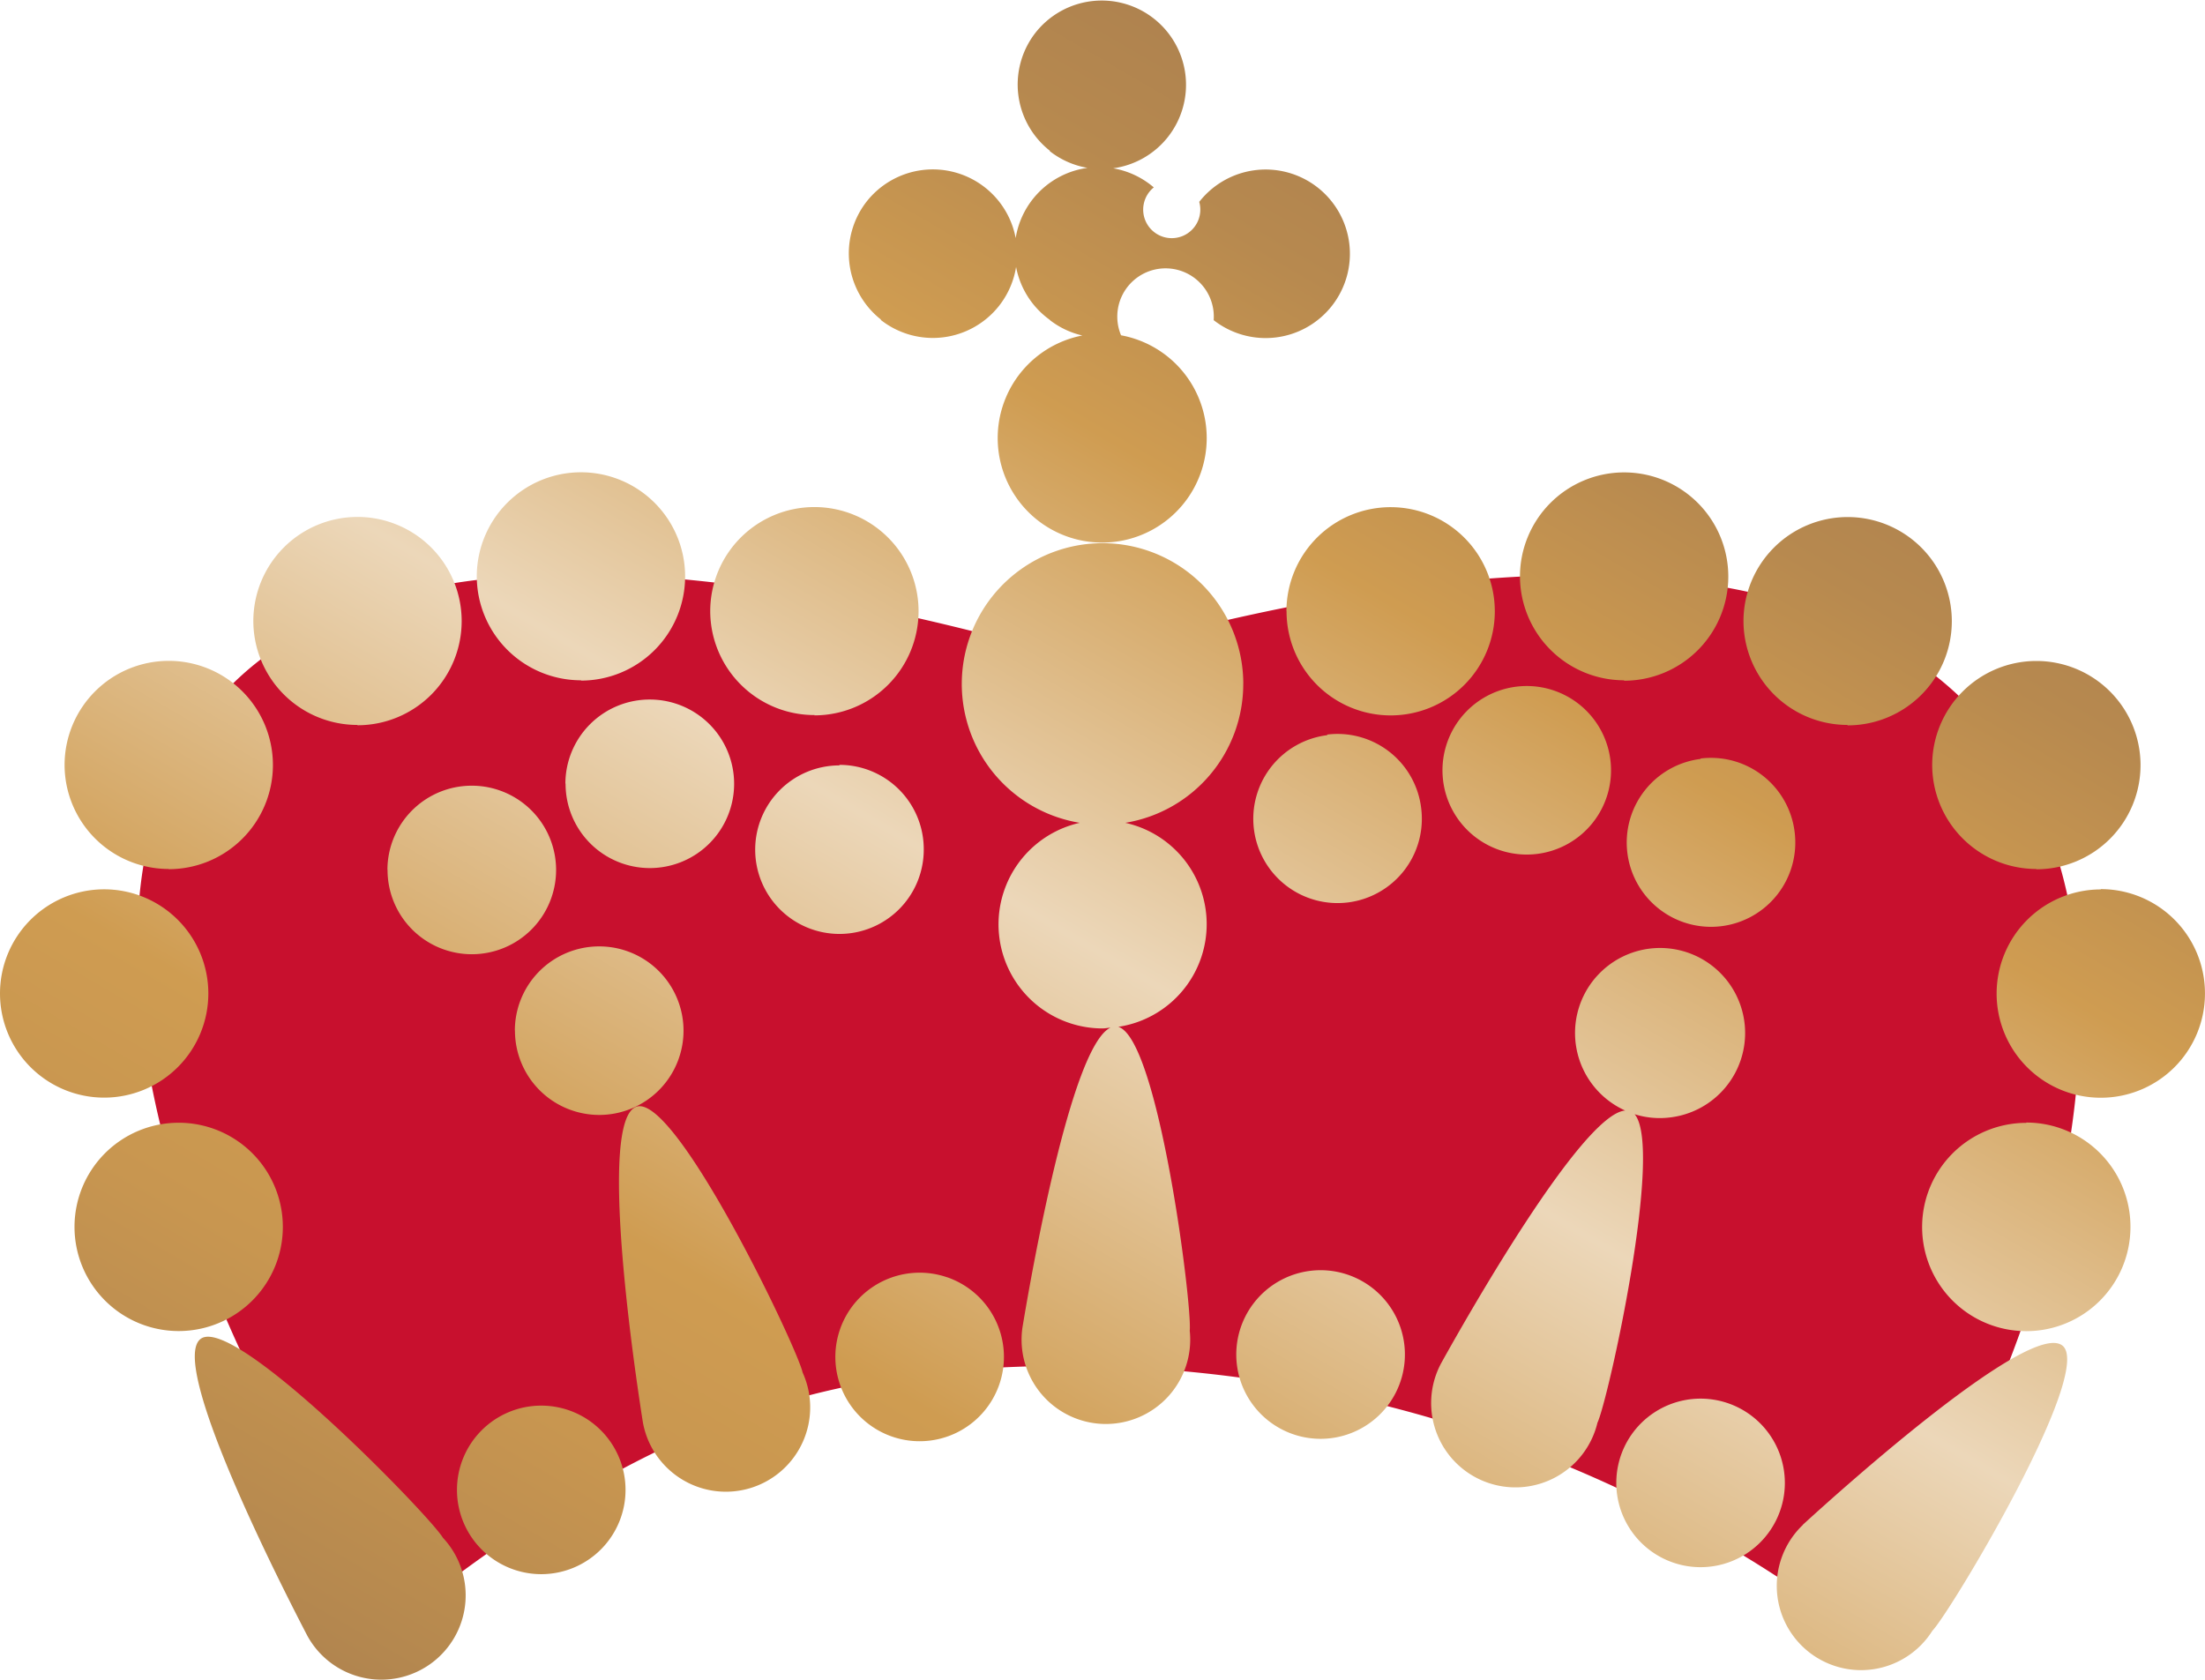
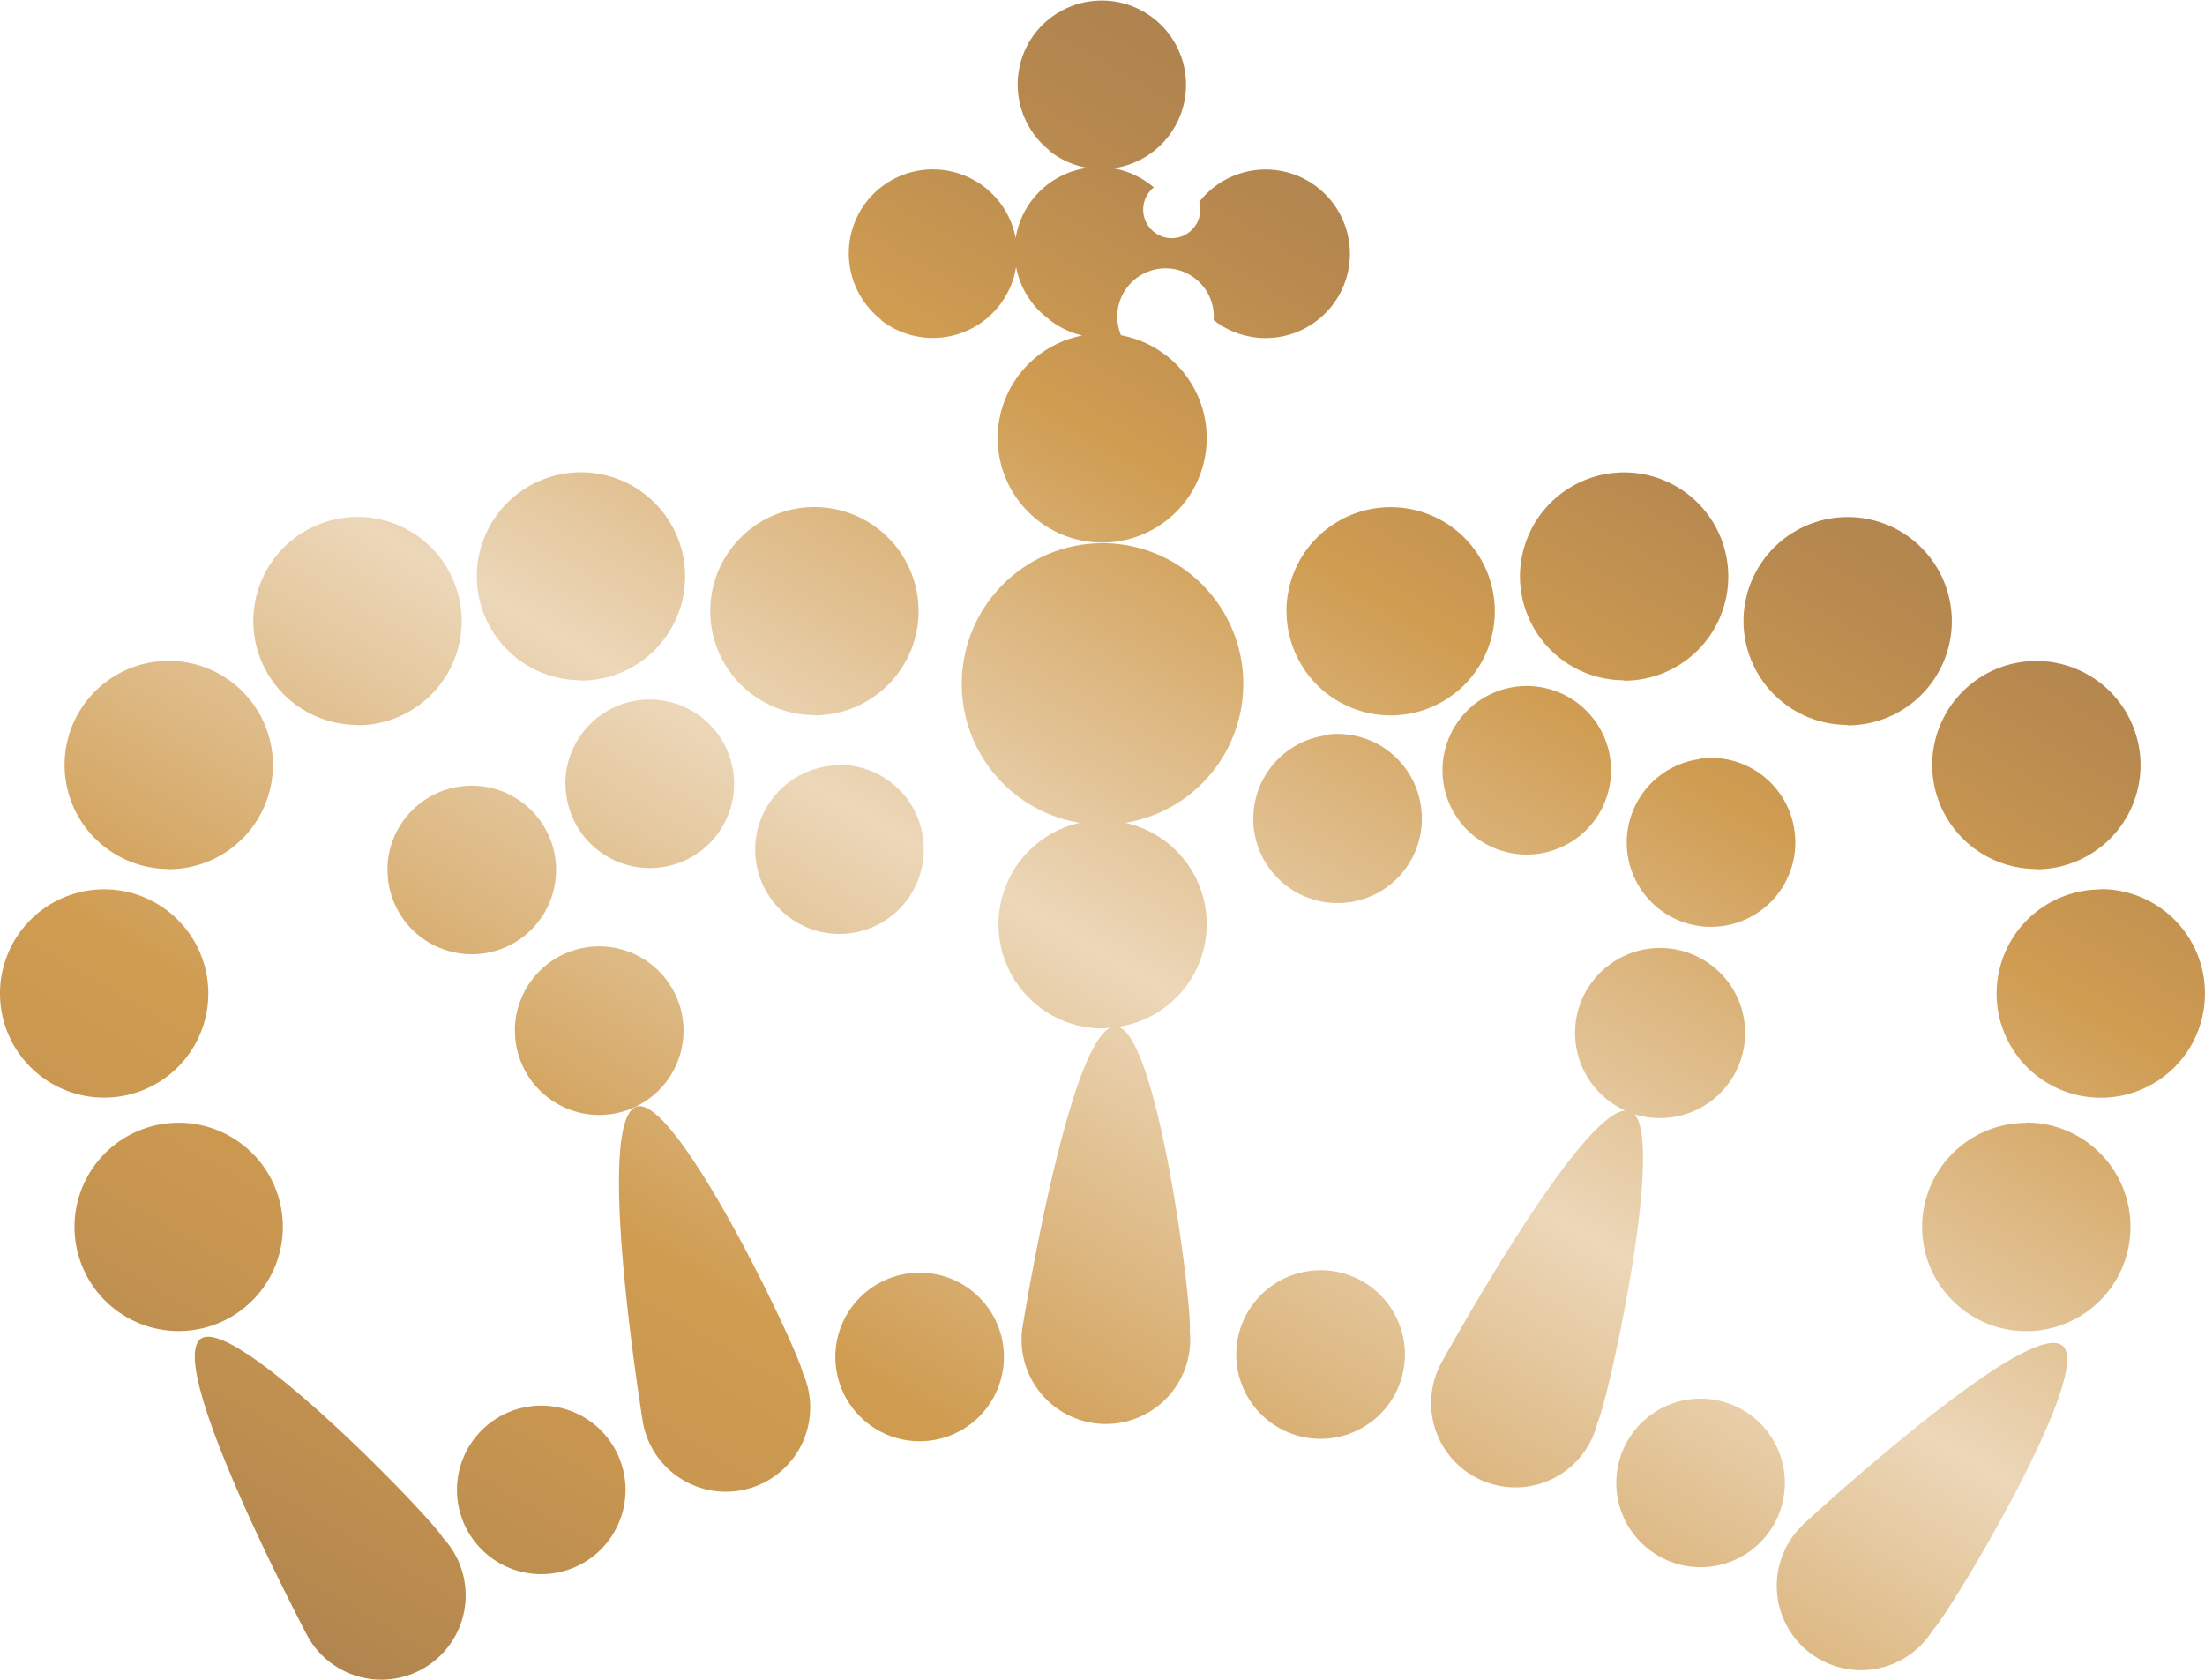
<svg xmlns="http://www.w3.org/2000/svg" width="58.212" height="44.347" viewBox="0 0 58.212 44.347">
  <defs>
    <style>.a{fill:#c8102e;}.b{fill:url(#a);}</style>
    <linearGradient id="a" x1="0.191" y1="1.045" x2="0.815" y2="0.226" gradientUnits="objectBoundingBox">
      <stop offset="0" stop-color="#ae824f" />
      <stop offset="0.05" stop-color="#b5884f" />
      <stop offset="0.194" stop-color="#c89650" />
      <stop offset="0.297" stop-color="#cf9c51" />
      <stop offset="0.551" stop-color="#ecd7b9" />
      <stop offset="0.787" stop-color="#cf9c51" />
      <stop offset="0.915" stop-color="#b7894f" />
      <stop offset="1" stop-color="#ae824f" />
    </linearGradient>
  </defs>
-   <path class="a" d="M959.08,1451.469a34.491,34.491,0,0,1,20.831,7.044c7.153-8.67,14.278-35.806-20.6-25.7-34.88-10.1-24.936,16.6-17.784,25.271C947.376,1453.527,951.711,1451.469,959.08,1451.469Z" transform="translate(-930.894 -1415.405)" />
  <path class="b" d="M947.408,1454.743a2.225,2.225,0,1,1-2.225-2.225A2.225,2.225,0,0,1,947.408,1454.743Zm8.488-5.614a2.225,2.225,0,1,0,1.38,2.829A2.225,2.225,0,0,0,955.9,1449.129Zm11.234.287a2.226,2.226,0,1,0,.381,3.124A2.226,2.226,0,0,0,967.13,1449.416Zm10.526,3.932a2.225,2.225,0,1,0-.657,3.078A2.225,2.225,0,0,0,977.656,1453.348Zm-35.069,2.659c-.345-.579-5.485-5.876-6.386-5.258s2.17,6.624,2.807,7.846a2.226,2.226,0,1,0,3.579-2.588Zm5.122-11.385c-1.05.3-.059,6.97.156,8.331a2.226,2.226,0,1,0,4.218-1.31C951.94,1450.984,948.758,1444.323,947.709,1444.622Zm26.333.2a2.2,2.2,0,0,0,.935.088,2.245,2.245,0,1,0-1.178-.183c-1.144.088-4.223,5.525-4.863,6.68a2.226,2.226,0,1,0,4.131,1.562C973.349,1452.38,974.828,1445.694,974.042,1444.817Zm4.447,10.846a2.225,2.225,0,1,0,3.42,2.794c.471-.484,4.269-6.813,3.44-7.523S979.505,1454.732,978.489,1455.663Zm-40.128-7.869a2.75,2.75,0,1,0-2.75,2.75A2.75,2.75,0,0,0,938.361,1447.794Zm-1.967-6.163a2.75,2.75,0,1,0-2.75,2.75A2.75,2.75,0,0,0,936.394,1441.631Zm-1.046-3.282a2.75,2.75,0,1,0-2.749-2.75A2.751,2.751,0,0,0,935.348,1438.349Zm4.983-3.8a2.75,2.75,0,1,0-2.749-2.749A2.749,2.749,0,0,0,940.331,1434.546Zm5.9-1.179a2.75,2.75,0,1,0-2.75-2.75A2.75,2.75,0,0,0,946.232,1433.367Zm6.163.918a2.75,2.75,0,1,0-2.75-2.75A2.75,2.75,0,0,0,952.4,1434.285Zm31.994,10.759a2.75,2.75,0,1,0,2.75,2.75A2.75,2.75,0,0,0,984.389,1445.044Zm1.966-6.163a2.75,2.75,0,1,0,2.751,2.75A2.75,2.75,0,0,0,986.355,1438.881Zm-1.7-.532a2.75,2.75,0,1,0-2.75-2.75A2.75,2.75,0,0,0,984.651,1438.349Zm-4.983-3.8a2.75,2.75,0,1,0-2.749-2.749A2.749,2.749,0,0,0,979.668,1434.546Zm-5.9-1.179a2.75,2.75,0,1,0-2.75-2.75A2.751,2.751,0,0,0,973.768,1433.367Zm-8.912-1.832a2.749,2.749,0,1,0,2.749-2.75A2.75,2.75,0,0,0,964.856,1431.535Zm-20.37,11.072a2.225,2.225,0,1,0,2.225-2.225A2.225,2.225,0,0,0,944.486,1442.607Zm-3.364-4.243a2.225,2.225,0,1,0,2.226-2.225A2.225,2.225,0,0,0,941.122,1438.364Zm4.7-2.275a2.225,2.225,0,1,0,2.225-2.225A2.225,2.225,0,0,0,945.82,1436.089Zm7.231-.486a2.225,2.225,0,1,0,2.225,2.225A2.225,2.225,0,0,0,953.051,1435.6Zm22.736-.171a2.225,2.225,0,1,0,2.481,1.935A2.226,2.226,0,0,0,975.787,1435.432Zm-6.8.573a2.225,2.225,0,1,0,1.935-2.481A2.225,2.225,0,0,0,968.991,1436.005Zm-3.059-1.2a2.225,2.225,0,1,0,2.481,1.935A2.224,2.224,0,0,0,965.932,1434.8Zm-2.216-1.349a3.716,3.716,0,1,0-4.317,3.663,2.748,2.748,0,0,0,.6,5.429c.072,0,.139-.015.21-.021-1.046.5-2.11,6.623-2.324,7.923a2.226,2.226,0,1,0,4.417.08c.07-.657-.823-7.709-1.886-8.024a2.741,2.741,0,0,0,.184-5.387A3.714,3.714,0,0,0,963.716,1433.453Zm-5.108-9.612a2.2,2.2,0,0,0,.859.408,2.759,2.759,0,1,0,1.022-.005,1.274,1.274,0,1,1,2.445-.4,2.225,2.225,0,1,0-.381-3.123.754.754,0,1,1-1.2-.382,2.225,2.225,0,1,0-2.741,3.5Zm0-4.458a2.225,2.225,0,1,0-.382-3.123A2.224,2.224,0,0,0,958.608,1419.383Zm-4.459,4.458a2.225,2.225,0,1,0-.381-3.123A2.225,2.225,0,0,0,954.149,1423.841Z" transform="translate(-930.894 -1415.405)" />
</svg>